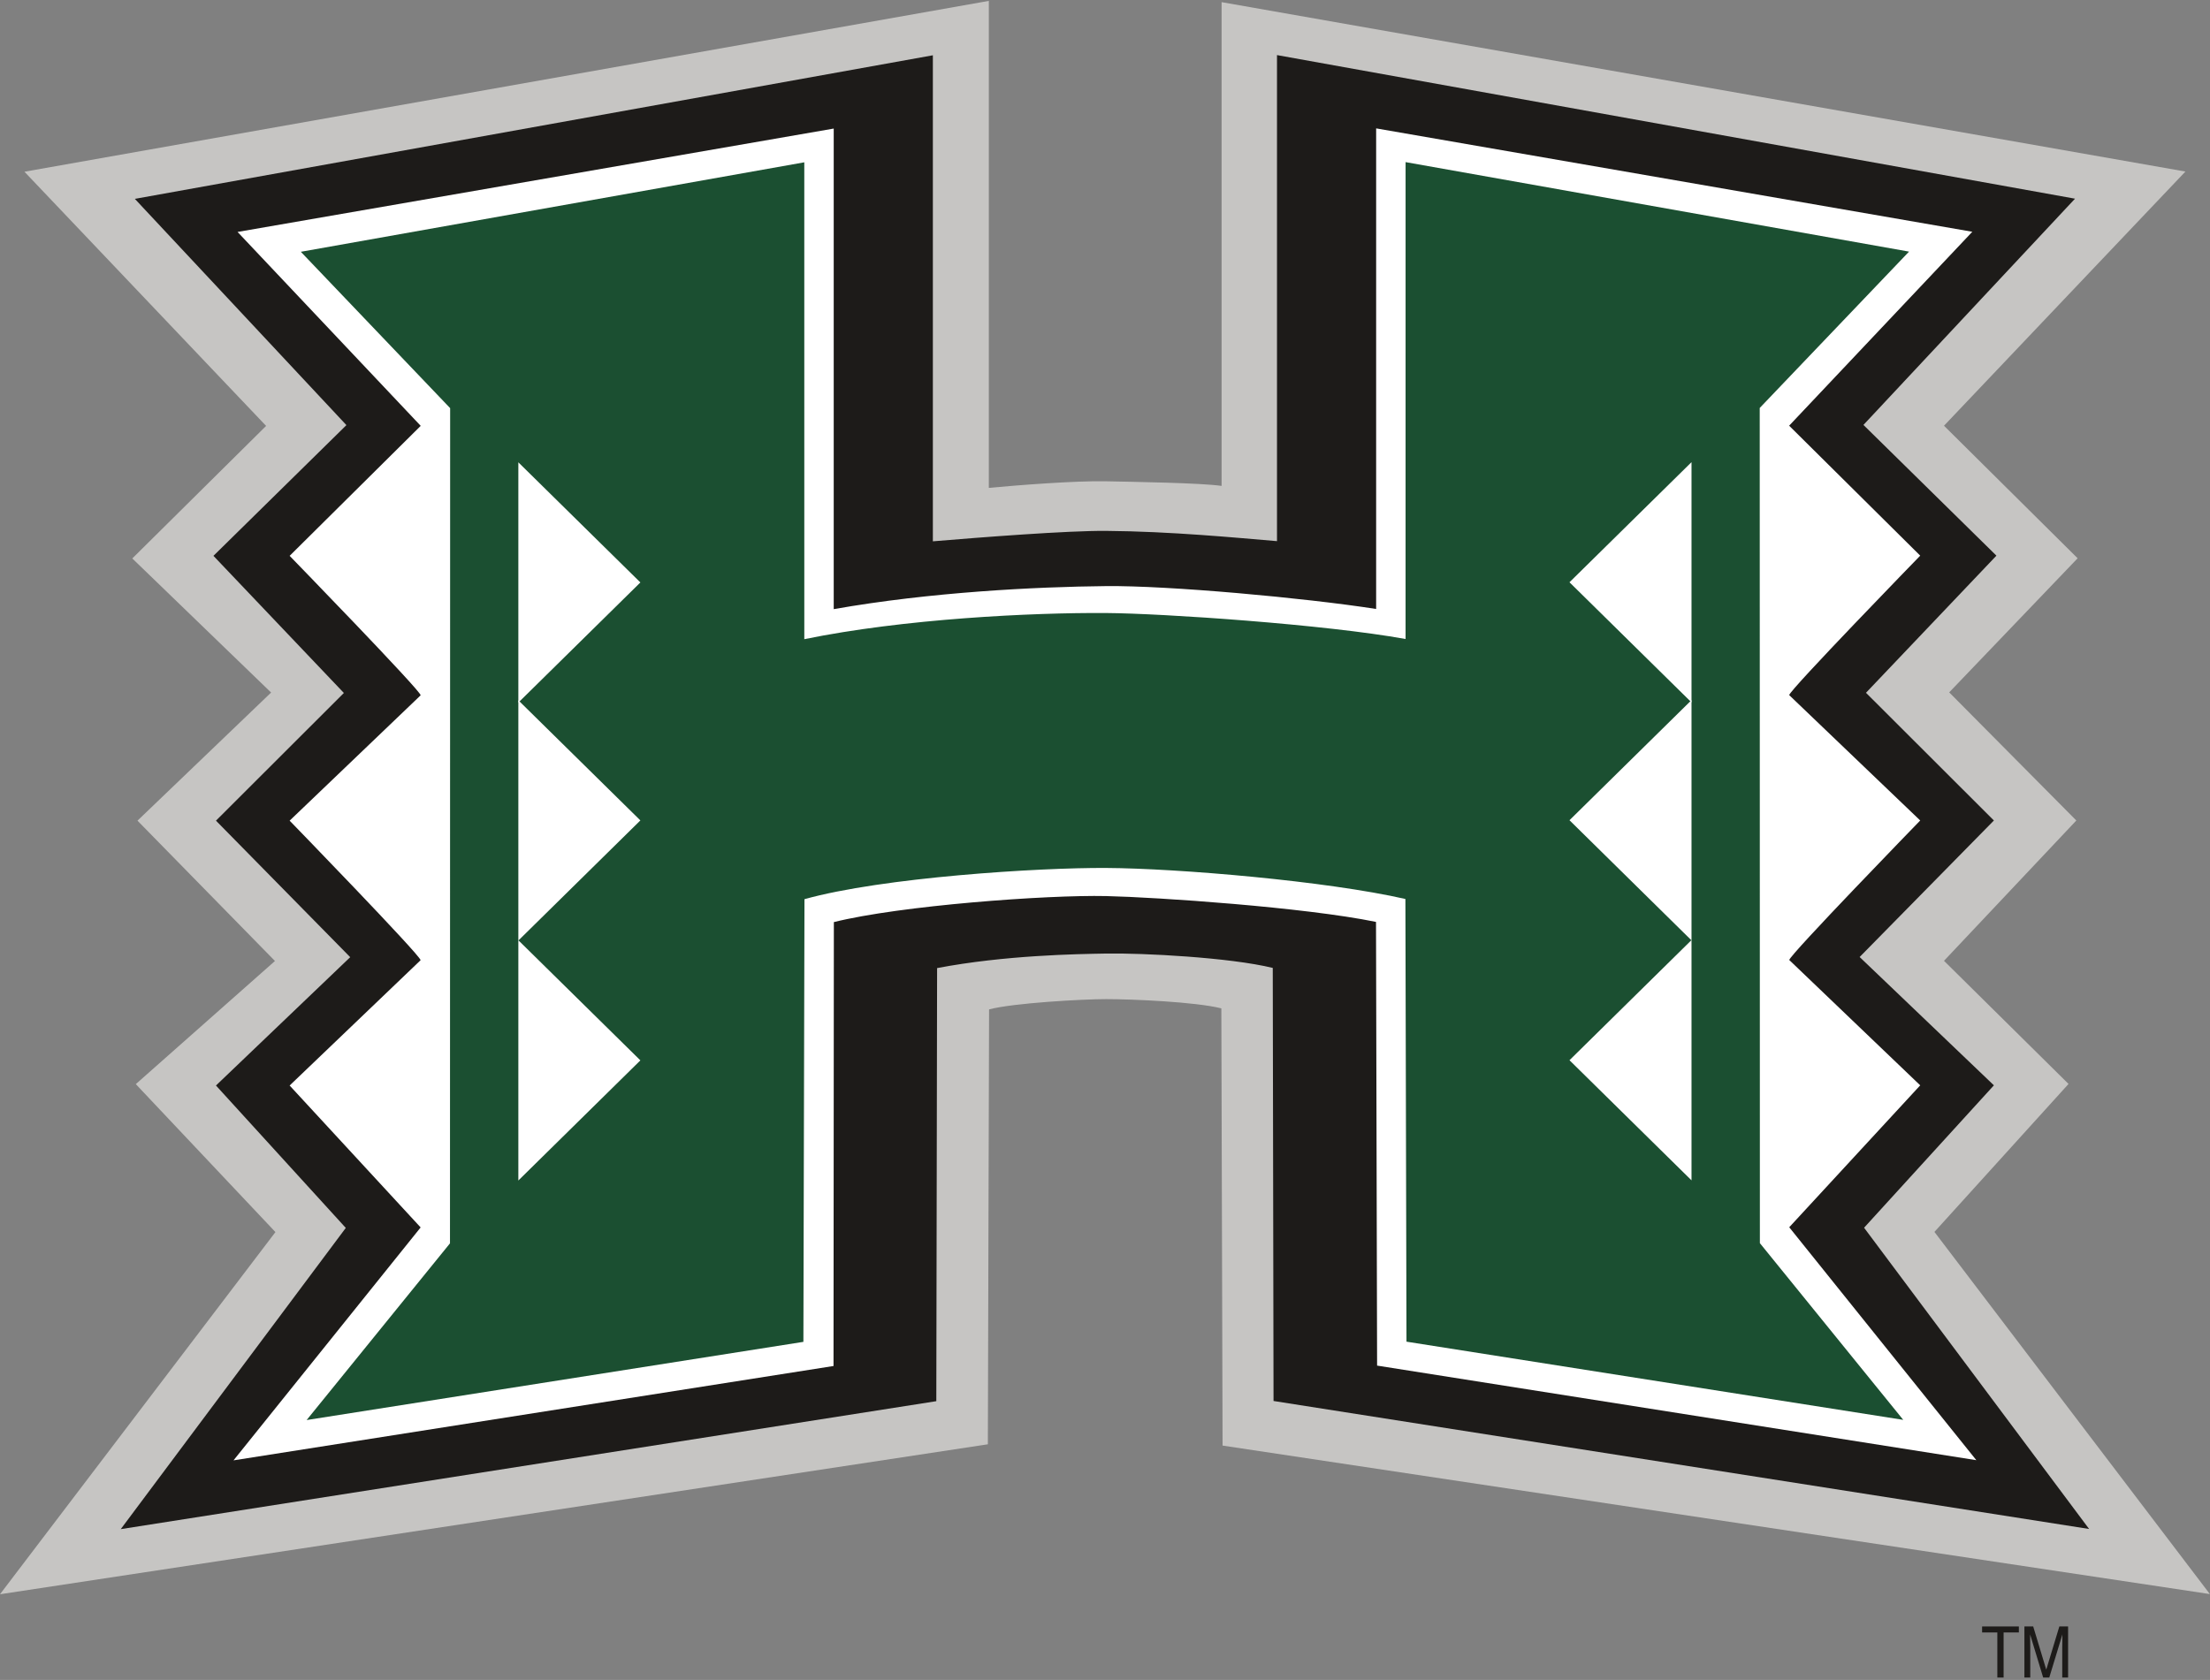
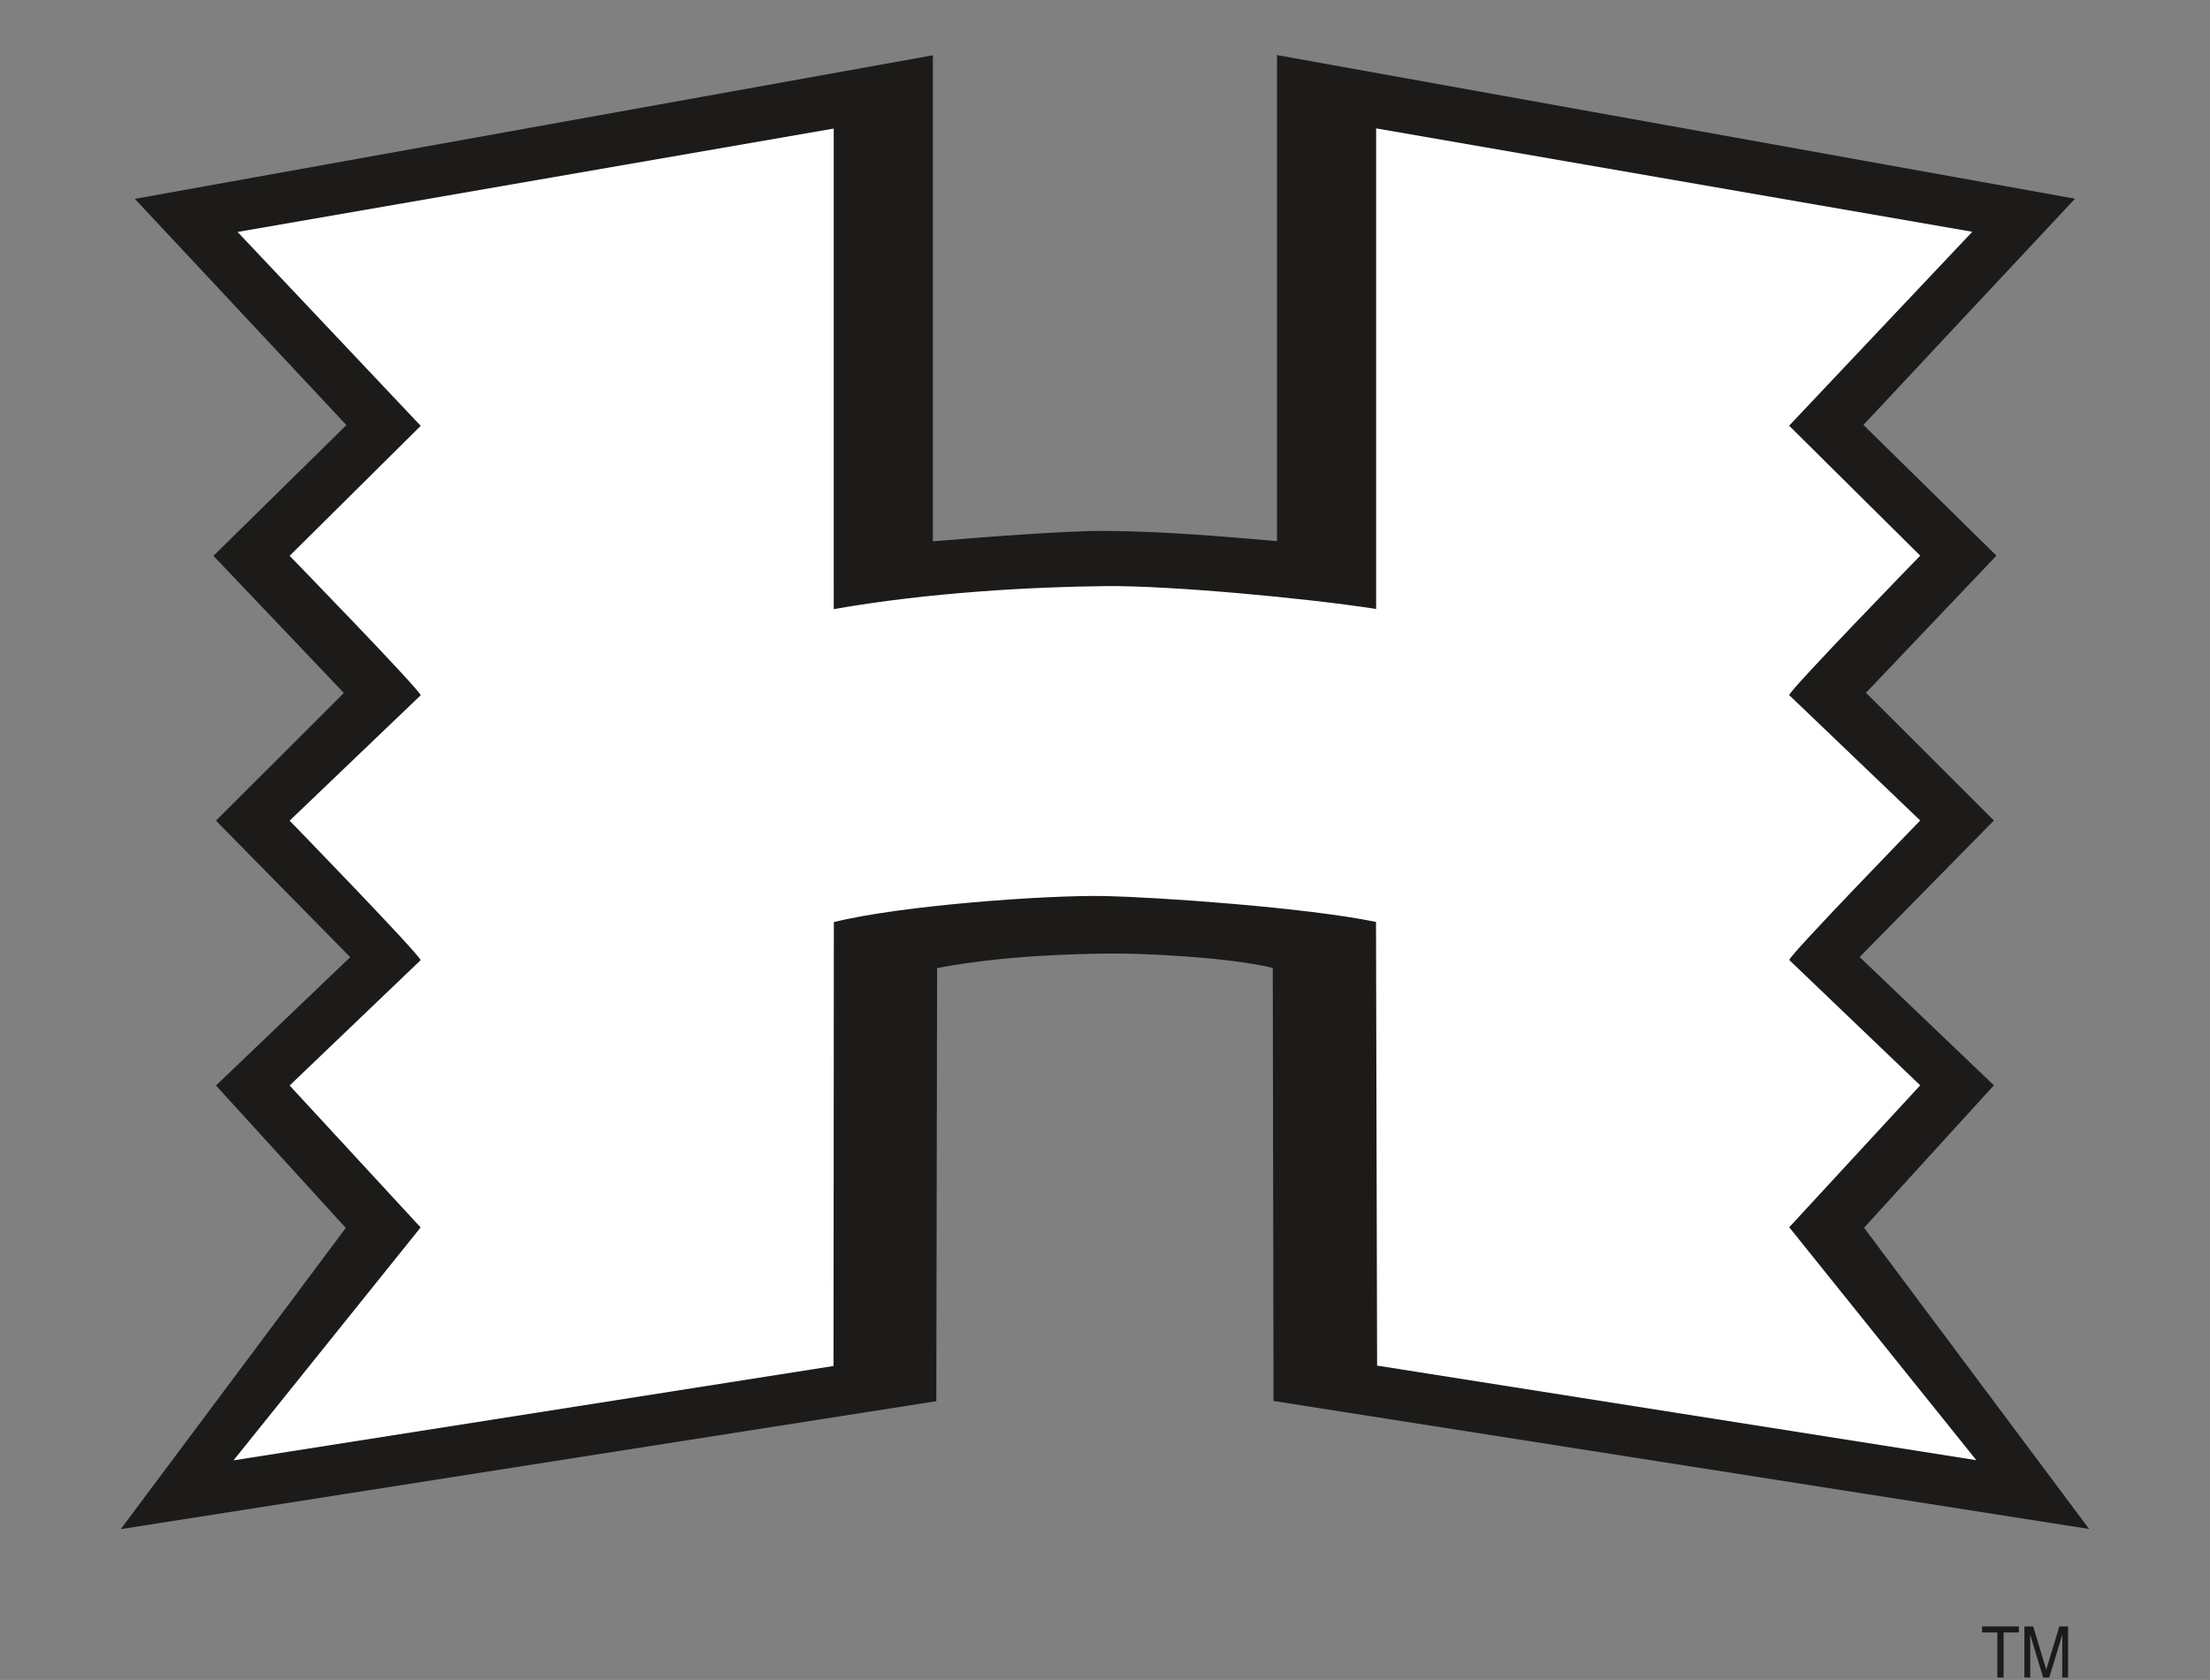
<svg xmlns="http://www.w3.org/2000/svg" width="843" height="641" viewBox="0 0 843 641" fill="none">
  <rect x="0" y="0" width="843" height="641" fill="#808080" stroke="none" />
-   <path d="M737.886 470.045L789.038 413.585L741.534 366.606L792.01 313.066L743.52 264.178L792.508 213.011L741.534 162.441L833.622 65.455L465.972 0.819V185.403C458.335 184.252 431.814 183.84 421.941 183.641C410.266 183.397 388.25 185.112 377.186 186.156V0.337L9.325 65.522L101.508 162.507L50.463 213.078L103.412 264.245L52.442 313.127L104.882 366.672L51.803 413.654L105.065 470.106L0 608.298L376.816 551.081L377.282 385.142C386.457 382.696 412.983 381.22 421.941 381.22C431.808 381.22 456.089 382.267 465.877 384.748L466.346 551.571L842.95 608.231L737.886 470.045Z" fill="#C6C5C3" />
  <path d="M711.049 468.45L760.568 414.115L709.356 365.155L760.568 313.066L711.775 264.337L761.529 212.015L710.809 162.136L791.51 75.809L487.107 21.02V206.478C471.865 205.204 446.651 202.75 421.939 202.562C407.114 202.445 374.332 204.999 355.84 206.545C355.84 206.545 355.84 191 355.84 21.091L51.437 75.879L132.139 162.205L81.418 212.085L131.17 264.406L82.382 313.13L133.589 365.216L82.382 414.184L131.898 468.519L46.059 583.455L357.154 534.629L357.455 369.382C383.307 364.45 410.716 364.028 421.939 363.834C435.871 363.588 469.114 365.311 485.492 369.316L485.788 534.558L796.888 583.392L711.049 468.45Z" fill="#1D1B19" />
  <path d="M682.498 468.27L732.463 414.117L682.508 366.298C682.508 364.504 732.463 313.065 732.463 313.065L682.486 265.225C682.486 263.431 732.463 212.014 732.463 212.014L682.463 162.424L752.334 88.433L524.93 48.986L524.925 232.359C497.466 228.085 445.756 223.39 421.94 223.631C394.988 223.902 354.883 225.911 318.024 232.422L318.022 49.055L90.614 88.5L160.479 162.487L110.482 212.084C110.482 212.084 160.46 263.5 160.46 265.294L110.482 313.129C110.482 313.129 160.436 364.57 160.436 366.371L110.482 414.183L160.451 468.336L89.074 557.211L317.944 521.208L318.073 351.832C343.325 345.526 399.261 341.398 421.94 341.902C441.262 342.329 497.663 346.168 524.875 351.766C524.913 367.601 525.291 521.056 525.291 521.056L753.869 557.142L682.498 468.27Z" fill="white" />
-   <path d="M671.241 155.663L728.201 96.007L536.158 61.857L536.152 243.818C505.595 238.27 443.732 234.052 421.942 233.902C393.643 233.713 344.831 236.074 306.8 243.885L306.794 61.929L114.75 96.071L171.709 155.73L171.647 474.405L116.966 541.831L306.453 511.995L306.864 343.086C336.588 334.778 396.113 331.023 421.942 331.175C449.35 331.336 505.899 336.13 536.088 343.016L536.502 511.925L725.986 541.759L671.302 474.333L671.241 155.663Z" fill="#1B4F31" />
  <path d="M645.224 268.009L598.676 222.168L645.224 176.337V268.009Z" fill="white" />
  <path d="M645.224 358.81L598.676 312.964L645.224 267.135V358.81Z" fill="white" />
  <path d="M645.224 450.371L598.676 404.534L645.224 358.688V450.371Z" fill="white" />
  <path d="M197.723 268.081L244.271 222.238L197.723 176.4V268.081Z" fill="white" />
  <path d="M197.723 358.876L244.271 313.038L197.723 267.198V358.876Z" fill="white" />
-   <path d="M197.723 450.432L244.271 404.595L197.723 358.757V450.432Z" fill="white" />
+   <path d="M197.723 450.432L244.271 404.595L197.723 358.757V450.432" fill="white" />
  <path d="M770.092 620.587V622.875H764.272V640.076H761.882V622.875H756.07V620.587H770.092Z" fill="#1D1B19" />
  <path d="M772.203 620.587H775.559L780.54 637.066L785.533 620.587H788.872V640.076H786.642V628.576C786.642 628.177 786.649 627.518 786.668 626.601C786.685 625.681 786.693 624.693 786.693 623.64L781.691 640.076H779.359L774.388 623.64V624.238C774.388 624.715 774.396 625.443 774.412 626.418C774.431 627.395 774.438 628.119 774.438 628.576V640.076H772.203V620.587Z" fill="#1D1B19" />
</svg>